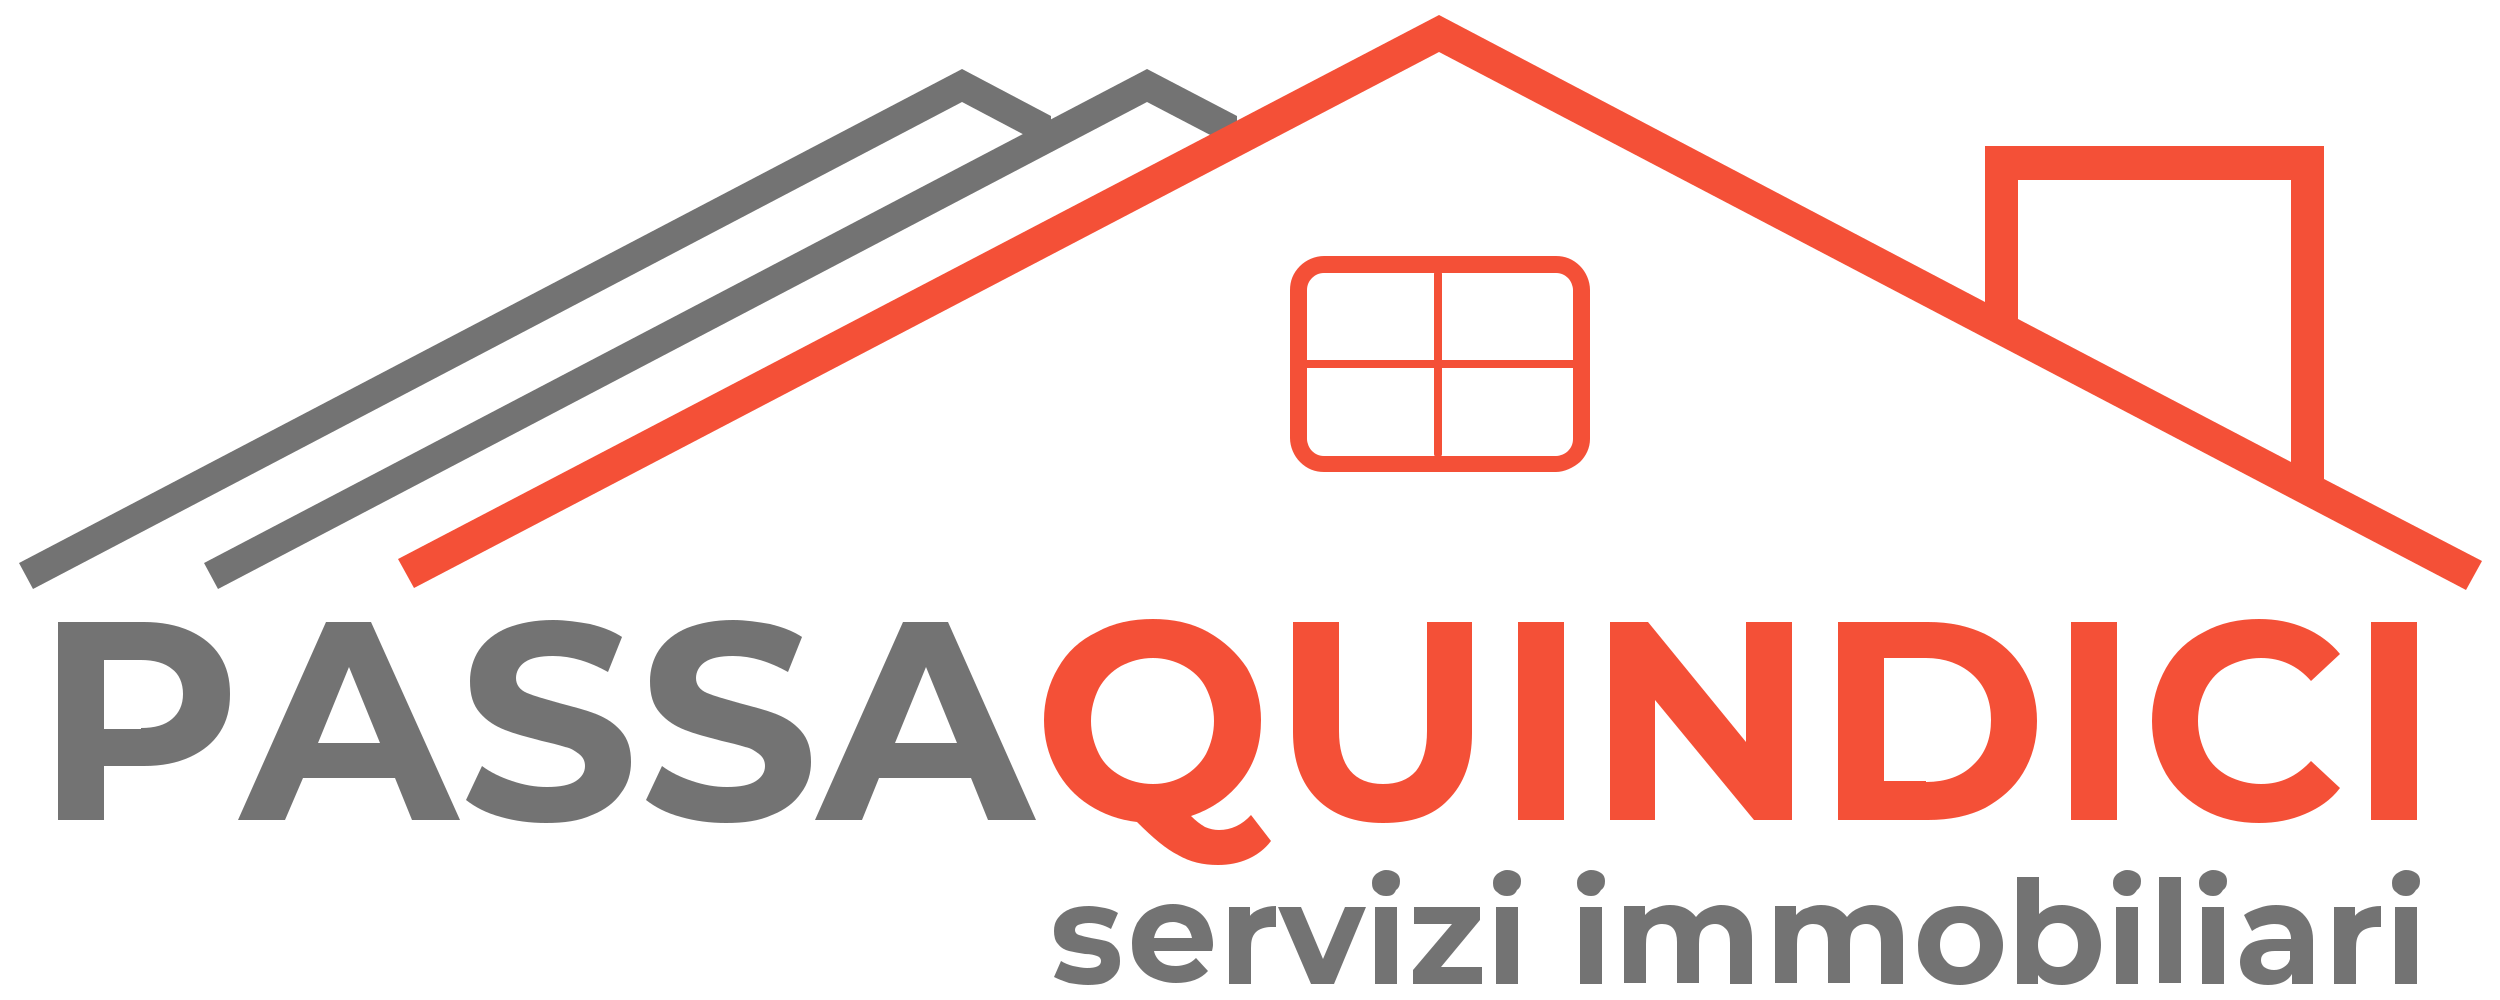
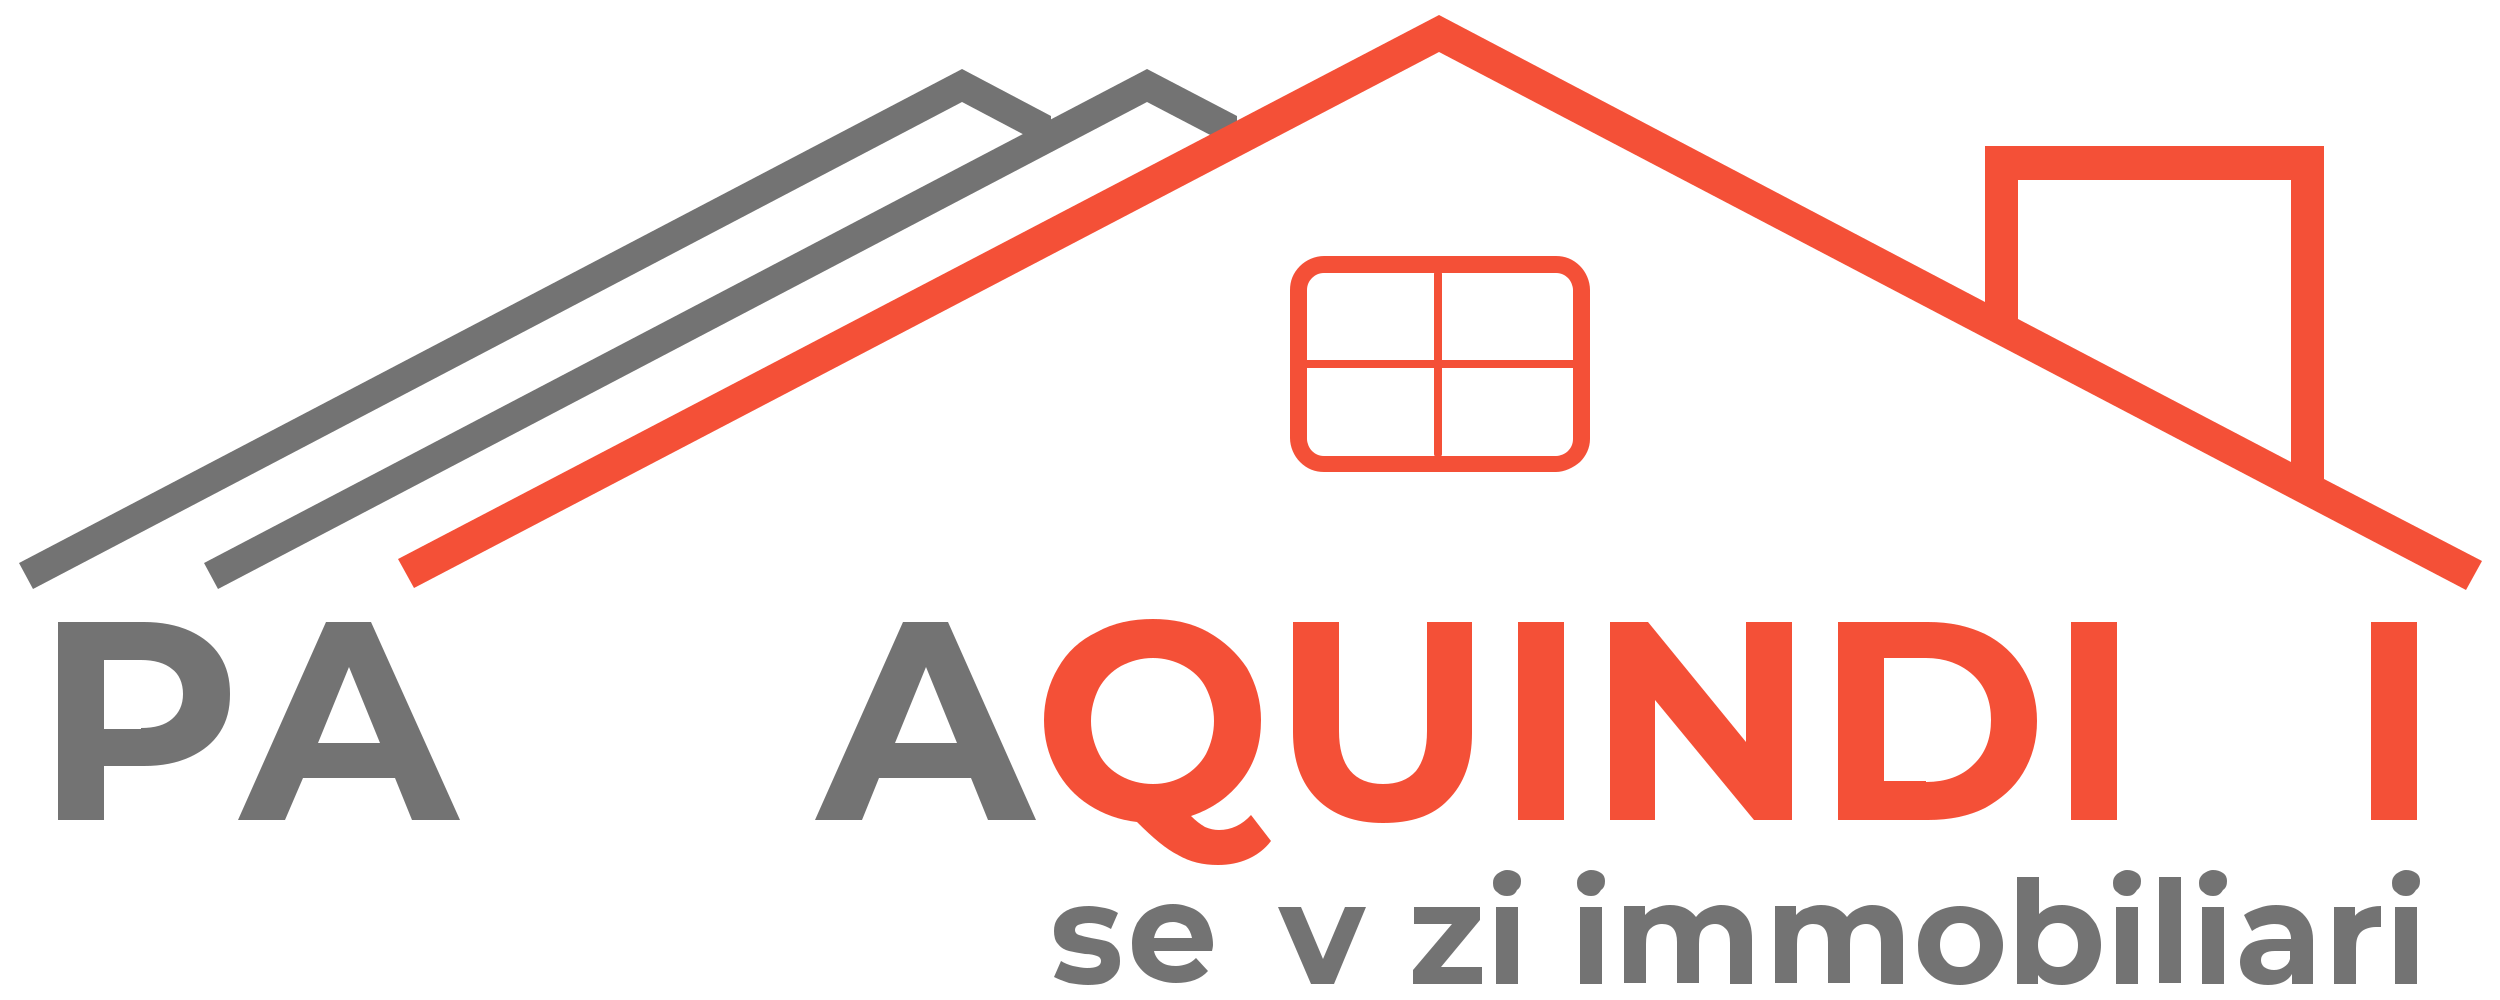
<svg xmlns="http://www.w3.org/2000/svg" version="1.1" id="Livello_1" x="0px" y="0px" viewBox="0 0 250 100" style="enable-background:new 0 0 250 100;" xml:space="preserve">
  <style type="text/css">
	.st0{fill:#F45037;}
	.st1{fill:#737373;}
</style>
  <g>
    <path class="st0" d="M143.8,45.8c-0.2,0-0.4-0.2-0.4-0.4v-18c0-0.2,0.2-0.4,0.4-0.4s0.4,0.2,0.4,0.4v18   C144.2,45.6,144,45.8,143.8,45.8z" />
    <rect x="130.5" y="36" class="st0" width="27.2" height="0.8" />
    <polygon class="st1" points="114.7,6.9 20.4,56.3 21.8,58.9 114.7,10.2 123.7,14.9 123.7,11.6  " />
    <polygon class="st1" points="96.2,6.9 1.9,56.3 3.3,58.9 96.2,10.2 105.1,14.9 105.1,11.6  " />
    <path class="st0" d="M201.8,31.9V18h27.3v28.2L201.8,31.9z M143.9,1.5L39.8,55.9l1.6,2.9L143.9,5.2L246.6,59l1.6-2.9l-15.8-8.2   V14.6h-33.9v15.6L143.9,1.5z" />
    <path class="st0" d="M155.6,47.2h-23.2c-0.9,0-1.7-0.3-2.4-1c-0.6-0.6-1-1.5-1-2.4V29c0-0.9,0.3-1.7,1-2.4c0.6-0.6,1.5-1,2.4-1   h23.2c0.9,0,1.7,0.3,2.4,1c0.6,0.6,1,1.5,1,2.4v14.9c0,0.9-0.4,1.7-1,2.3C157.3,46.8,156.4,47.2,155.6,47.2z M132.4,27.3   c-0.5,0-0.9,0.2-1.2,0.5c-0.3,0.3-0.5,0.7-0.5,1.2v14.9c0,0.4,0.2,0.9,0.5,1.2c0.3,0.3,0.7,0.5,1.2,0.5h23.2c0.4,0,0.9-0.2,1.2-0.5   c0.3-0.3,0.5-0.7,0.5-1.2V29c0-0.4-0.2-0.9-0.5-1.2c-0.3-0.3-0.7-0.5-1.2-0.5H132.4z" />
    <path class="st1" d="M14.4,62.2c1.7,0,3.3,0.3,4.6,0.9c1.3,0.6,2.3,1.4,3,2.5c0.7,1.1,1,2.3,1,3.8c0,1.5-0.3,2.7-1,3.8   c-0.7,1.1-1.7,1.9-3,2.5c-1.3,0.6-2.8,0.9-4.6,0.9h-4V82H5.8V62.2H14.4z M14.1,72.8c1.4,0,2.4-0.3,3.1-0.9c0.7-0.6,1.1-1.4,1.1-2.5   c0-1.1-0.4-2-1.1-2.5c-0.7-0.6-1.8-0.9-3.1-0.9h-3.7v6.9H14.1z" />
    <path class="st1" d="M39.5,77.8h-9.2L28.5,82h-4.7l8.8-19.8h4.5L46,82h-4.8L39.5,77.8z M38,74.3l-3.1-7.6l-3.1,7.6H38z" />
-     <path class="st1" d="M54.6,82.3c-1.6,0-3.1-0.2-4.5-0.6c-1.5-0.4-2.6-1-3.5-1.7l1.6-3.4c0.8,0.6,1.8,1.1,3,1.5   c1.2,0.4,2.3,0.6,3.5,0.6c1.3,0,2.3-0.2,2.9-0.6c0.6-0.4,0.9-0.9,0.9-1.5c0-0.5-0.2-0.9-0.6-1.2c-0.4-0.3-0.8-0.6-1.4-0.7   c-0.6-0.2-1.4-0.4-2.3-0.6c-1.5-0.4-2.7-0.7-3.7-1.1c-1-0.4-1.8-0.9-2.5-1.7c-0.7-0.8-1-1.8-1-3.2c0-1.1,0.3-2.2,0.9-3.1   c0.6-0.9,1.6-1.7,2.8-2.2c1.3-0.5,2.8-0.8,4.6-0.8c1.3,0,2.5,0.2,3.7,0.4c1.2,0.3,2.3,0.7,3.2,1.3l-1.4,3.5c-1.8-1-3.6-1.6-5.5-1.6   c-1.3,0-2.2,0.2-2.8,0.6c-0.6,0.4-0.9,1-0.9,1.6c0,0.7,0.4,1.2,1.1,1.5c0.7,0.3,1.8,0.6,3.2,1c1.5,0.4,2.7,0.7,3.7,1.1   c1,0.4,1.8,0.9,2.5,1.7c0.7,0.8,1,1.8,1,3.1c0,1.1-0.3,2.2-1,3.1c-0.6,0.9-1.6,1.7-2.9,2.2C57.9,82.1,56.4,82.3,54.6,82.3" />
-     <path class="st1" d="M72.6,82.3c-1.6,0-3.1-0.2-4.5-0.6c-1.5-0.4-2.6-1-3.5-1.7l1.6-3.4c0.8,0.6,1.8,1.1,3,1.5   c1.2,0.4,2.3,0.6,3.5,0.6c1.3,0,2.3-0.2,2.9-0.6c0.6-0.4,0.9-0.9,0.9-1.5c0-0.5-0.2-0.9-0.6-1.2c-0.4-0.3-0.8-0.6-1.4-0.7   c-0.6-0.2-1.4-0.4-2.3-0.6c-1.5-0.4-2.7-0.7-3.7-1.1c-1-0.4-1.8-0.9-2.5-1.7c-0.7-0.8-1-1.8-1-3.2c0-1.1,0.3-2.2,0.9-3.1   c0.6-0.9,1.6-1.7,2.8-2.2c1.3-0.5,2.8-0.8,4.6-0.8c1.3,0,2.5,0.2,3.7,0.4c1.2,0.3,2.3,0.7,3.2,1.3l-1.4,3.5c-1.8-1-3.6-1.6-5.5-1.6   c-1.3,0-2.2,0.2-2.8,0.6c-0.6,0.4-0.9,1-0.9,1.6c0,0.7,0.4,1.2,1.1,1.5c0.7,0.3,1.8,0.6,3.2,1c1.5,0.4,2.7,0.7,3.7,1.1   c1,0.4,1.8,0.9,2.5,1.7c0.7,0.8,1,1.8,1,3.1c0,1.1-0.3,2.2-1,3.1c-0.6,0.9-1.6,1.7-2.9,2.2C75.9,82.1,74.4,82.3,72.6,82.3" />
    <path class="st1" d="M97.1,77.8h-9.2L86.2,82h-4.7l8.8-19.8h4.5l8.8,19.8h-4.8L97.1,77.8z M95.7,74.3l-3.1-7.6l-3.1,7.6H95.7z" />
    <path class="st0" d="M127.1,84.1c-0.6,0.8-1.4,1.4-2.3,1.8c-0.9,0.4-1.9,0.6-3,0.6c-1.5,0-2.8-0.3-4-1c-1.2-0.6-2.5-1.7-4.1-3.3   c-1.8-0.2-3.4-0.8-4.8-1.7c-1.4-0.9-2.5-2.1-3.3-3.6c-0.8-1.5-1.2-3.1-1.2-4.9c0-1.9,0.5-3.7,1.4-5.2c0.9-1.6,2.2-2.8,3.9-3.6   c1.6-0.9,3.5-1.3,5.6-1.3c2,0,3.9,0.4,5.5,1.3c1.6,0.9,2.9,2.1,3.9,3.6c0.9,1.6,1.4,3.3,1.4,5.2c0,2.3-0.6,4.3-1.9,6   c-1.3,1.7-3,2.9-5.1,3.6c0.5,0.5,0.9,0.8,1.4,1.1c0.5,0.2,0.9,0.3,1.4,0.3c1.2,0,2.3-0.5,3.2-1.5L127.1,84.1z M109.1,72.1   c0,1.2,0.3,2.3,0.8,3.3c0.5,1,1.3,1.7,2.2,2.2c0.9,0.5,2,0.8,3.2,0.8c1.2,0,2.2-0.3,3.1-0.8c0.9-0.5,1.7-1.3,2.2-2.2   c0.5-1,0.8-2.1,0.8-3.3c0-1.2-0.3-2.3-0.8-3.3c-0.5-1-1.3-1.7-2.2-2.2c-0.9-0.5-2-0.8-3.1-0.8c-1.2,0-2.2,0.3-3.2,0.8   c-0.9,0.5-1.7,1.3-2.2,2.2C109.4,69.8,109.1,70.9,109.1,72.1" />
    <path class="st0" d="M138.3,82.3c-2.8,0-5-0.8-6.6-2.4c-1.6-1.6-2.4-3.8-2.4-6.7V62.2h4.6v10.9c0,3.5,1.5,5.3,4.4,5.3   c1.4,0,2.5-0.4,3.3-1.3c0.7-0.9,1.1-2.2,1.1-4V62.2h4.5v11.1c0,2.9-0.8,5.1-2.4,6.7C143.3,81.6,141.1,82.3,138.3,82.3" />
    <rect x="151.8" y="62.2" class="st0" width="4.6" height="19.8" />
    <polygon class="st0" points="179.2,62.2 179.2,82 175.4,82 165.5,70 165.5,82 161,82 161,62.2 164.8,62.2 174.6,74.2 174.6,62.2     " />
    <path class="st0" d="M183.8,62.2h9c2.2,0,4,0.4,5.7,1.2c1.6,0.8,2.9,2,3.8,3.5c0.9,1.5,1.4,3.2,1.4,5.2c0,2-0.5,3.7-1.4,5.2   c-0.9,1.5-2.2,2.6-3.8,3.5c-1.6,0.8-3.5,1.2-5.7,1.2h-9V62.2z M192.6,78.2c2,0,3.6-0.6,4.7-1.7c1.2-1.1,1.8-2.6,1.8-4.5   c0-1.9-0.6-3.4-1.8-4.5c-1.2-1.1-2.8-1.7-4.7-1.7h-4.2v12.3H192.6z" />
    <rect x="207.1" y="62.2" class="st0" width="4.6" height="19.8" />
-     <path class="st0" d="M225.9,82.3c-2,0-3.8-0.4-5.5-1.3c-1.6-0.9-2.9-2.1-3.8-3.6c-0.9-1.6-1.4-3.3-1.4-5.3c0-2,0.5-3.7,1.4-5.3   c0.9-1.6,2.2-2.8,3.8-3.6c1.6-0.9,3.5-1.3,5.5-1.3c1.7,0,3.2,0.3,4.6,0.9c1.4,0.6,2.6,1.5,3.5,2.6l-2.9,2.7c-1.3-1.5-3-2.3-5-2.3   c-1.2,0-2.3,0.3-3.3,0.8c-1,0.5-1.7,1.3-2.2,2.2c-0.5,1-0.8,2-0.8,3.3c0,1.2,0.3,2.3,0.8,3.3c0.5,1,1.3,1.7,2.2,2.2   c1,0.5,2.1,0.8,3.3,0.8c2,0,3.6-0.8,5-2.3l2.9,2.7c-0.9,1.2-2.1,2-3.5,2.6C229.1,82,227.6,82.3,225.9,82.3" />
    <rect x="237.1" y="62.2" class="st0" width="4.6" height="19.8" />
    <path class="st1" d="M108.8,98.5c-0.6,0-1.3-0.1-1.9-0.2c-0.6-0.2-1.1-0.4-1.5-0.6l0.7-1.6c0.3,0.2,0.8,0.4,1.2,0.5   c0.5,0.1,1,0.2,1.4,0.2c0.9,0,1.4-0.2,1.4-0.7c0-0.2-0.1-0.4-0.4-0.5c-0.3-0.1-0.6-0.2-1.2-0.2c-0.6-0.1-1.2-0.2-1.6-0.3   c-0.4-0.1-0.8-0.3-1.1-0.7c-0.3-0.3-0.4-0.8-0.4-1.3c0-0.5,0.1-0.9,0.4-1.3c0.3-0.4,0.7-0.7,1.2-0.9c0.5-0.2,1.2-0.3,1.9-0.3   c0.5,0,1.1,0.1,1.6,0.2c0.5,0.1,1,0.3,1.3,0.5l-0.7,1.6c-0.7-0.4-1.4-0.6-2.2-0.6c-0.5,0-0.8,0.1-1.1,0.2c-0.2,0.1-0.3,0.3-0.3,0.5   c0,0.2,0.1,0.4,0.4,0.5c0.3,0.1,0.7,0.2,1.2,0.3c0.6,0.1,1.1,0.2,1.5,0.3c0.4,0.1,0.7,0.3,1,0.7c0.3,0.3,0.4,0.8,0.4,1.3   c0,0.5-0.1,0.9-0.4,1.3c-0.3,0.4-0.7,0.7-1.2,0.9C110.2,98.4,109.5,98.5,108.8,98.5" />
    <path class="st1" d="M121.3,94.5c0,0,0,0.2-0.1,0.6h-5.8c0.1,0.5,0.4,0.9,0.7,1.1c0.4,0.3,0.9,0.4,1.5,0.4c0.4,0,0.8-0.1,1.1-0.2   c0.3-0.1,0.6-0.3,0.9-0.6l1.2,1.3c-0.7,0.8-1.8,1.2-3.2,1.2c-0.9,0-1.6-0.2-2.3-0.5c-0.7-0.3-1.2-0.8-1.6-1.4   c-0.4-0.6-0.5-1.3-0.5-2.1c0-0.7,0.2-1.4,0.5-2c0.4-0.6,0.8-1.1,1.5-1.4c0.6-0.3,1.3-0.5,2.1-0.5c0.8,0,1.4,0.2,2.1,0.5   c0.6,0.3,1.1,0.8,1.4,1.4C121.1,93,121.3,93.7,121.3,94.5 M117.3,92.2c-0.5,0-0.9,0.1-1.3,0.4c-0.3,0.3-0.5,0.7-0.6,1.2h3.8   c-0.1-0.5-0.3-0.9-0.6-1.2C118.2,92.4,117.8,92.2,117.3,92.2" />
-     <path class="st1" d="M124.9,91.7c0.3-0.4,0.6-0.6,1.1-0.8c0.5-0.2,1-0.3,1.6-0.3v2.1c-0.3,0-0.4,0-0.5,0c-0.6,0-1.2,0.2-1.5,0.5   c-0.4,0.4-0.5,0.9-0.5,1.6v3.6h-2.2v-7.7h2.1V91.7z" />
    <polygon class="st1" points="136.6,90.7 133.4,98.4 131.1,98.4 127.8,90.7 130.1,90.7 132.3,95.9 134.5,90.7  " />
-     <path class="st1" d="M137.5,90.7h2.2v7.7h-2.2V90.7z M138.6,89.6c-0.4,0-0.7-0.1-1-0.4c-0.3-0.2-0.4-0.5-0.4-0.9   c0-0.4,0.1-0.6,0.4-0.9c0.3-0.2,0.6-0.4,1-0.4c0.4,0,0.7,0.1,1,0.3c0.3,0.2,0.4,0.5,0.4,0.8c0,0.4-0.1,0.7-0.4,0.9   C139.4,89.5,139.1,89.6,138.6,89.6" />
    <polygon class="st1" points="148.2,96.7 148.2,98.4 141.3,98.4 141.3,97 145.2,92.4 141.4,92.4 141.4,90.7 148,90.7 148,92    144.1,96.7  " />
    <path class="st1" d="M149.6,90.7h2.2v7.7h-2.2V90.7z M150.7,89.6c-0.4,0-0.7-0.1-1-0.4c-0.3-0.2-0.4-0.5-0.4-0.9   c0-0.4,0.1-0.6,0.4-0.9c0.3-0.2,0.6-0.4,1-0.4c0.4,0,0.7,0.1,1,0.3c0.3,0.2,0.4,0.5,0.4,0.8c0,0.4-0.1,0.7-0.4,0.9   C151.5,89.5,151.1,89.6,150.7,89.6" />
    <path class="st1" d="M158,90.7h2.2v7.7H158V90.7z M159.1,89.6c-0.4,0-0.7-0.1-1-0.4c-0.3-0.2-0.4-0.5-0.4-0.9   c0-0.4,0.1-0.6,0.4-0.9c0.3-0.2,0.6-0.4,1-0.4c0.4,0,0.7,0.1,1,0.3c0.3,0.2,0.4,0.5,0.4,0.8c0,0.4-0.1,0.7-0.4,0.9   C159.8,89.5,159.5,89.6,159.1,89.6" />
    <path class="st1" d="M172.1,90.5c1,0,1.7,0.3,2.3,0.9c0.6,0.6,0.8,1.4,0.8,2.6v4.4h-2.2v-4.1c0-0.6-0.1-1.1-0.4-1.4   c-0.3-0.3-0.6-0.5-1.1-0.5c-0.5,0-0.9,0.2-1.2,0.5c-0.3,0.3-0.4,0.8-0.4,1.5v3.9h-2.2v-4.1c0-1.2-0.5-1.8-1.5-1.8   c-0.5,0-0.9,0.2-1.2,0.5c-0.3,0.3-0.4,0.8-0.4,1.5v3.9h-2.2v-7.7h2.1v0.9c0.3-0.3,0.6-0.6,1.1-0.7c0.4-0.2,0.9-0.3,1.4-0.3   c0.6,0,1,0.1,1.5,0.3c0.4,0.2,0.8,0.5,1.1,0.9c0.3-0.4,0.7-0.7,1.2-0.9C171,90.7,171.6,90.5,172.1,90.5" />
    <path class="st1" d="M187.2,90.5c1,0,1.7,0.3,2.3,0.9c0.6,0.6,0.8,1.4,0.8,2.6v4.4h-2.2v-4.1c0-0.6-0.1-1.1-0.4-1.4   c-0.3-0.3-0.6-0.5-1.1-0.5c-0.5,0-0.9,0.2-1.2,0.5c-0.3,0.3-0.4,0.8-0.4,1.5v3.9h-2.2v-4.1c0-1.2-0.5-1.8-1.5-1.8   c-0.5,0-0.9,0.2-1.2,0.5c-0.3,0.3-0.4,0.8-0.4,1.5v3.9h-2.2v-7.7h2.1v0.9c0.3-0.3,0.6-0.6,1.1-0.7c0.4-0.2,0.9-0.3,1.4-0.3   c0.6,0,1,0.1,1.5,0.3c0.4,0.2,0.8,0.5,1.1,0.9c0.3-0.4,0.7-0.7,1.2-0.9C186.1,90.7,186.6,90.5,187.2,90.5" />
    <path class="st1" d="M196,98.5c-0.8,0-1.6-0.2-2.2-0.5c-0.6-0.3-1.1-0.8-1.5-1.4c-0.4-0.6-0.5-1.3-0.5-2.1c0-0.8,0.2-1.4,0.5-2   c0.4-0.6,0.9-1.1,1.5-1.4c0.6-0.3,1.4-0.5,2.2-0.5c0.8,0,1.5,0.2,2.2,0.5c0.6,0.3,1.1,0.8,1.5,1.4c0.4,0.6,0.6,1.3,0.6,2   c0,0.8-0.2,1.4-0.6,2.1c-0.4,0.6-0.9,1.1-1.5,1.4C197.5,98.3,196.8,98.5,196,98.5 M196,96.7c0.6,0,1-0.2,1.4-0.6   c0.4-0.4,0.6-0.9,0.6-1.6c0-0.6-0.2-1.2-0.6-1.6c-0.4-0.4-0.8-0.6-1.4-0.6c-0.6,0-1.1,0.2-1.4,0.6c-0.4,0.4-0.6,0.9-0.6,1.6   c0,0.6,0.2,1.2,0.6,1.6C194.9,96.5,195.4,96.7,196,96.7" />
    <path class="st1" d="M206.2,90.5c0.7,0,1.4,0.2,2,0.5c0.6,0.3,1,0.8,1.4,1.4c0.3,0.6,0.5,1.3,0.5,2.1c0,0.8-0.2,1.5-0.5,2.1   c-0.3,0.6-0.8,1-1.4,1.4c-0.6,0.3-1.2,0.5-2,0.5c-1.1,0-1.9-0.3-2.4-1v0.9h-2.1V87.7h2.2v3.7C204.5,90.8,205.2,90.5,206.2,90.5    M205.8,96.7c0.6,0,1-0.2,1.4-0.6c0.4-0.4,0.6-0.9,0.6-1.6c0-0.6-0.2-1.2-0.6-1.6c-0.4-0.4-0.8-0.6-1.4-0.6c-0.6,0-1.1,0.2-1.4,0.6   c-0.4,0.4-0.6,0.9-0.6,1.6c0,0.6,0.2,1.2,0.6,1.6C204.8,96.5,205.3,96.7,205.8,96.7" />
    <path class="st1" d="M211.6,90.7h2.2v7.7h-2.2V90.7z M212.7,89.6c-0.4,0-0.7-0.1-1-0.4c-0.3-0.2-0.4-0.5-0.4-0.9   c0-0.4,0.1-0.6,0.4-0.9c0.3-0.2,0.6-0.4,1-0.4c0.4,0,0.7,0.1,1,0.3c0.3,0.2,0.4,0.5,0.4,0.8c0,0.4-0.1,0.7-0.4,0.9   C213.4,89.5,213.1,89.6,212.7,89.6" />
    <rect x="215.9" y="87.7" class="st1" width="2.2" height="10.6" />
    <path class="st1" d="M220.2,90.7h2.2v7.7h-2.2V90.7z M221.3,89.6c-0.4,0-0.7-0.1-1-0.4c-0.3-0.2-0.4-0.5-0.4-0.9   c0-0.4,0.1-0.6,0.4-0.9c0.3-0.2,0.6-0.4,1-0.4c0.4,0,0.7,0.1,1,0.3c0.3,0.2,0.4,0.5,0.4,0.8c0,0.4-0.1,0.7-0.4,0.9   C222,89.5,221.7,89.6,221.3,89.6" />
    <path class="st1" d="M227.6,90.5c1.2,0,2.1,0.3,2.7,0.9c0.6,0.6,1,1.4,1,2.6v4.4h-2.1v-1c-0.4,0.7-1.2,1.1-2.4,1.1   c-0.6,0-1.1-0.1-1.5-0.3c-0.4-0.2-0.8-0.5-1-0.8c-0.2-0.4-0.3-0.8-0.3-1.2c0-0.7,0.3-1.3,0.8-1.7c0.5-0.4,1.4-0.6,2.5-0.6h1.8   c0-0.5-0.2-0.9-0.4-1.1c-0.3-0.3-0.7-0.4-1.3-0.4c-0.4,0-0.8,0.1-1.2,0.2c-0.4,0.1-0.7,0.3-1,0.5l-0.8-1.6c0.4-0.3,0.9-0.5,1.5-0.7   C226.4,90.6,227,90.5,227.6,90.5 M227.4,97c0.4,0,0.7-0.1,1-0.3c0.3-0.2,0.5-0.4,0.6-0.8v-0.8h-1.5c-0.9,0-1.4,0.3-1.4,0.9   c0,0.3,0.1,0.5,0.3,0.7C226.7,96.9,227,97,227.4,97" />
    <path class="st1" d="M235.4,91.7c0.3-0.4,0.6-0.6,1.1-0.8c0.5-0.2,1-0.3,1.6-0.3v2.1c-0.3,0-0.4,0-0.5,0c-0.6,0-1.2,0.2-1.5,0.5   c-0.4,0.4-0.5,0.9-0.5,1.6v3.6h-2.2v-7.7h2.1V91.7z" />
    <path class="st1" d="M239.5,90.7h2.2v7.7h-2.2V90.7z M240.6,89.6c-0.4,0-0.7-0.1-1-0.4c-0.3-0.2-0.4-0.5-0.4-0.9   c0-0.4,0.1-0.6,0.4-0.9c0.3-0.2,0.6-0.4,1-0.4c0.4,0,0.7,0.1,1,0.3c0.3,0.2,0.4,0.5,0.4,0.8c0,0.4-0.1,0.7-0.4,0.9   C241.3,89.5,241,89.6,240.6,89.6" />
  </g>
</svg>